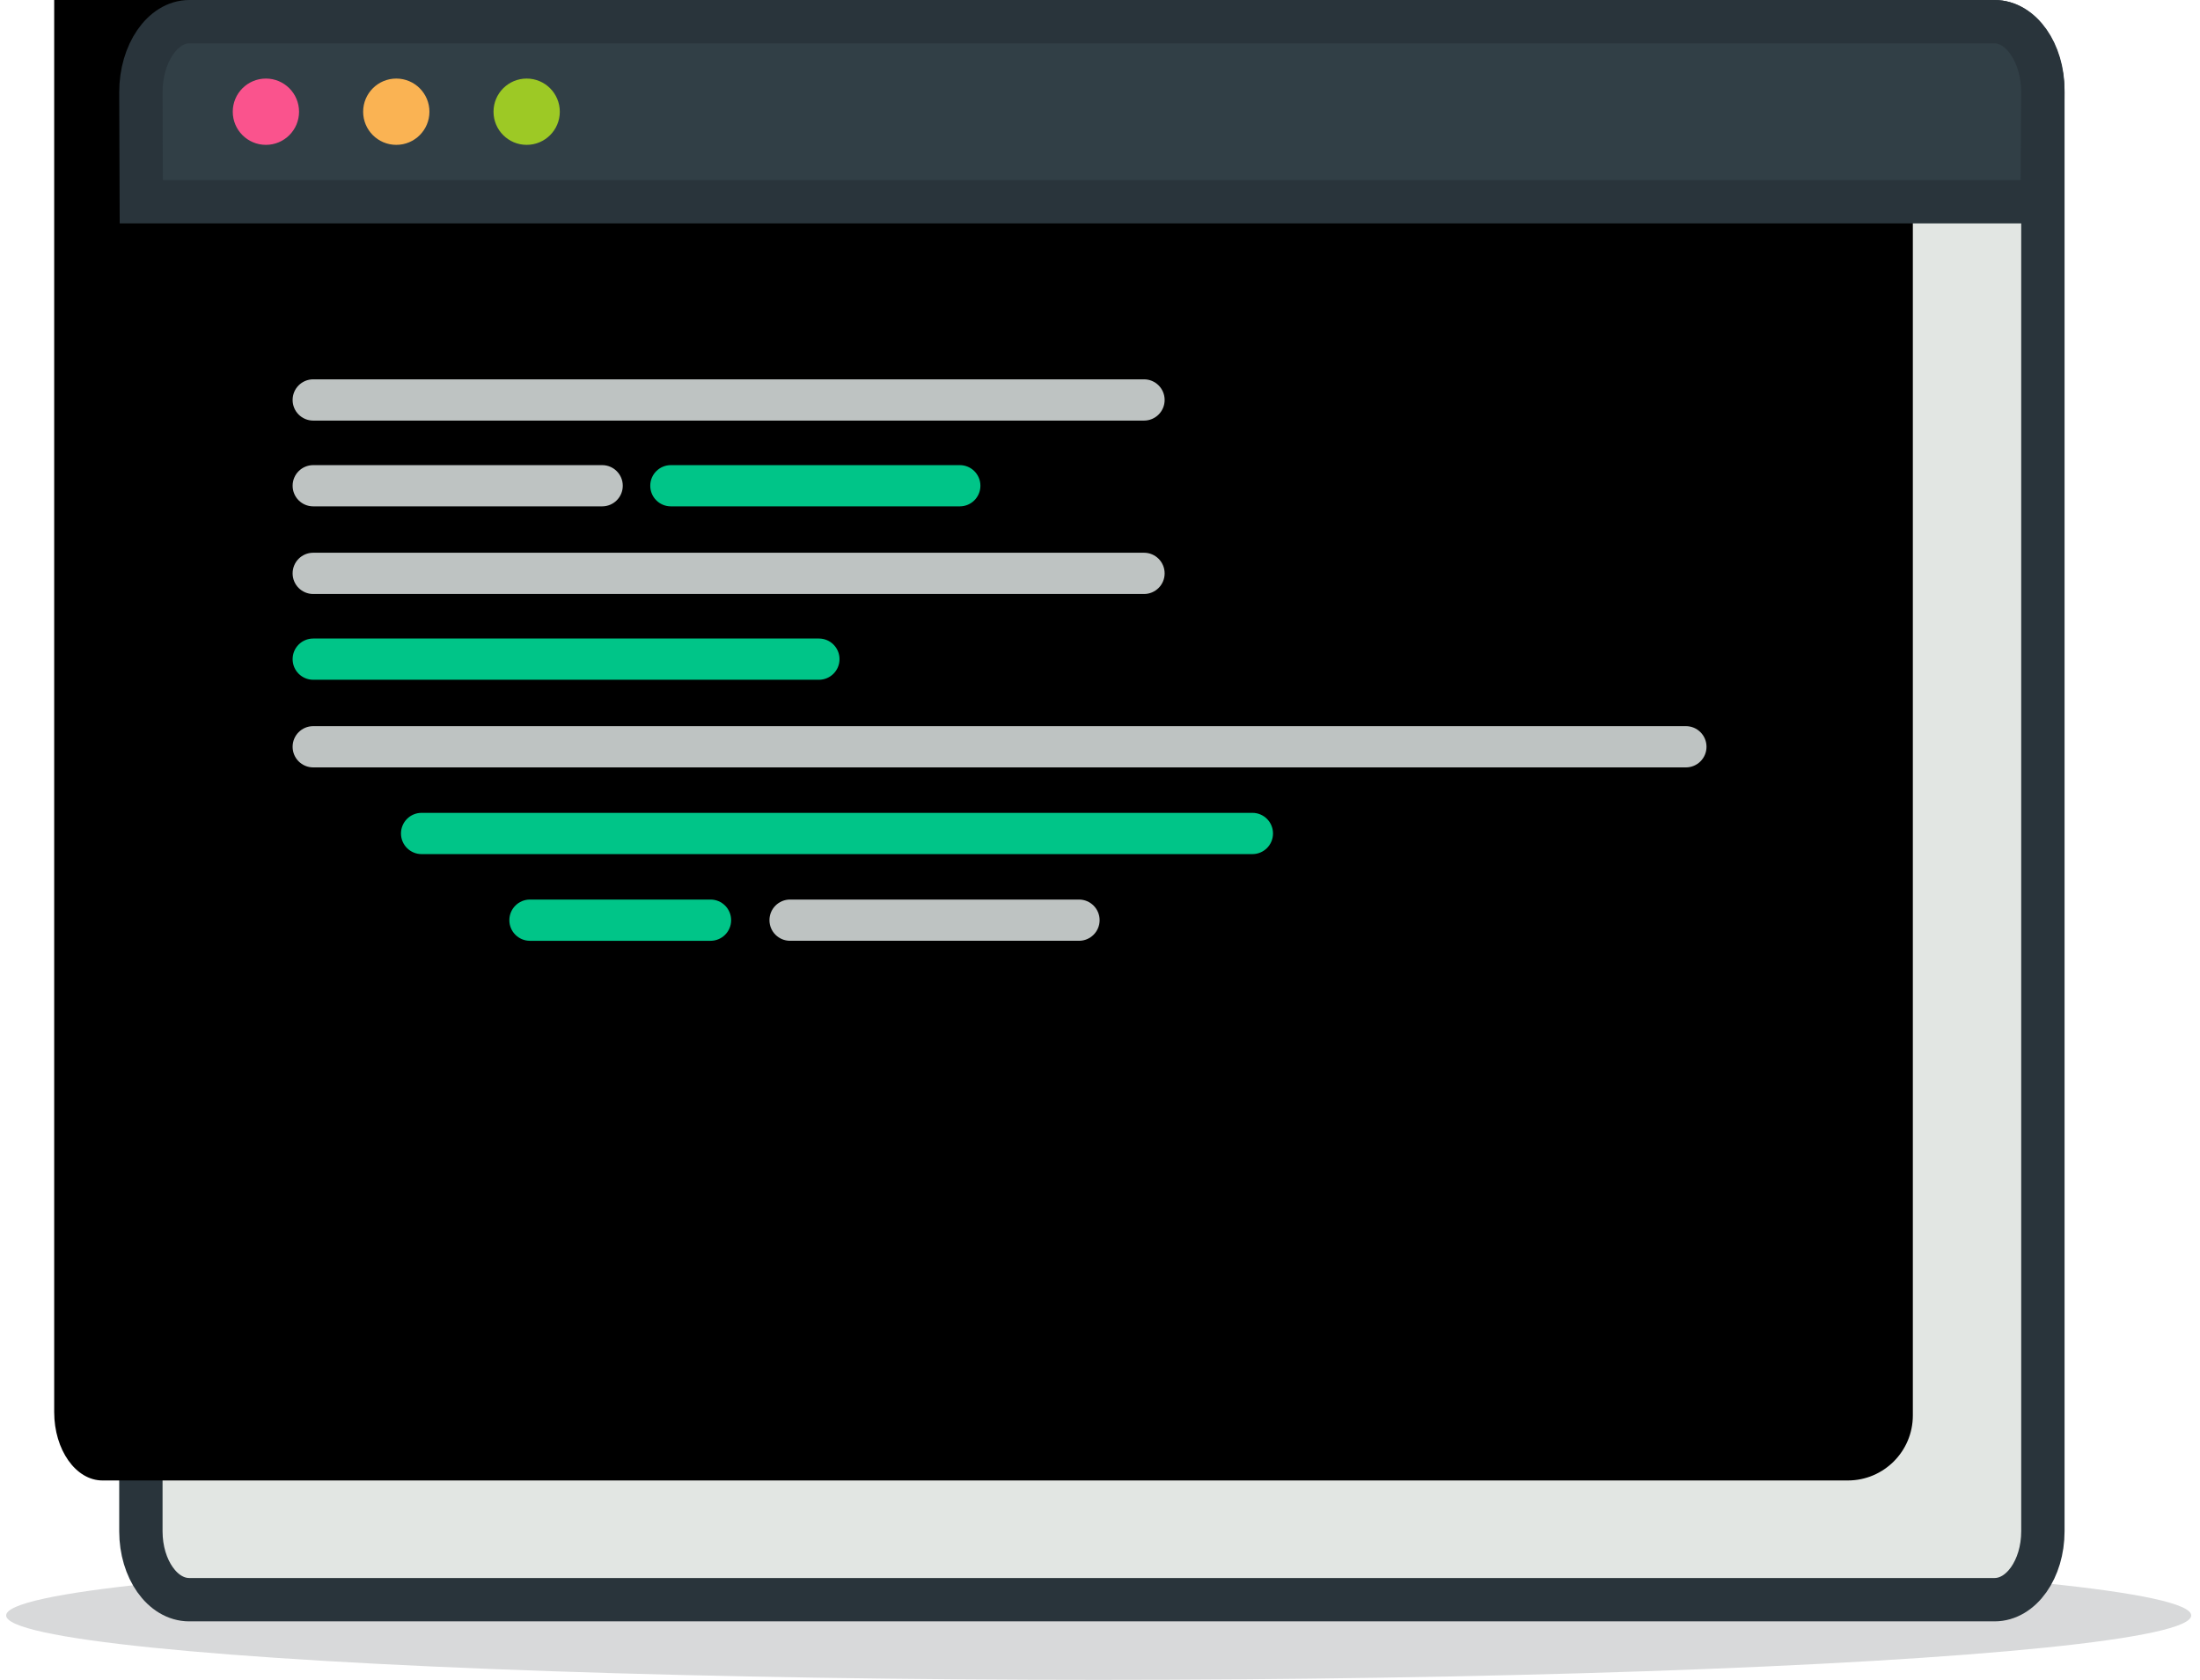
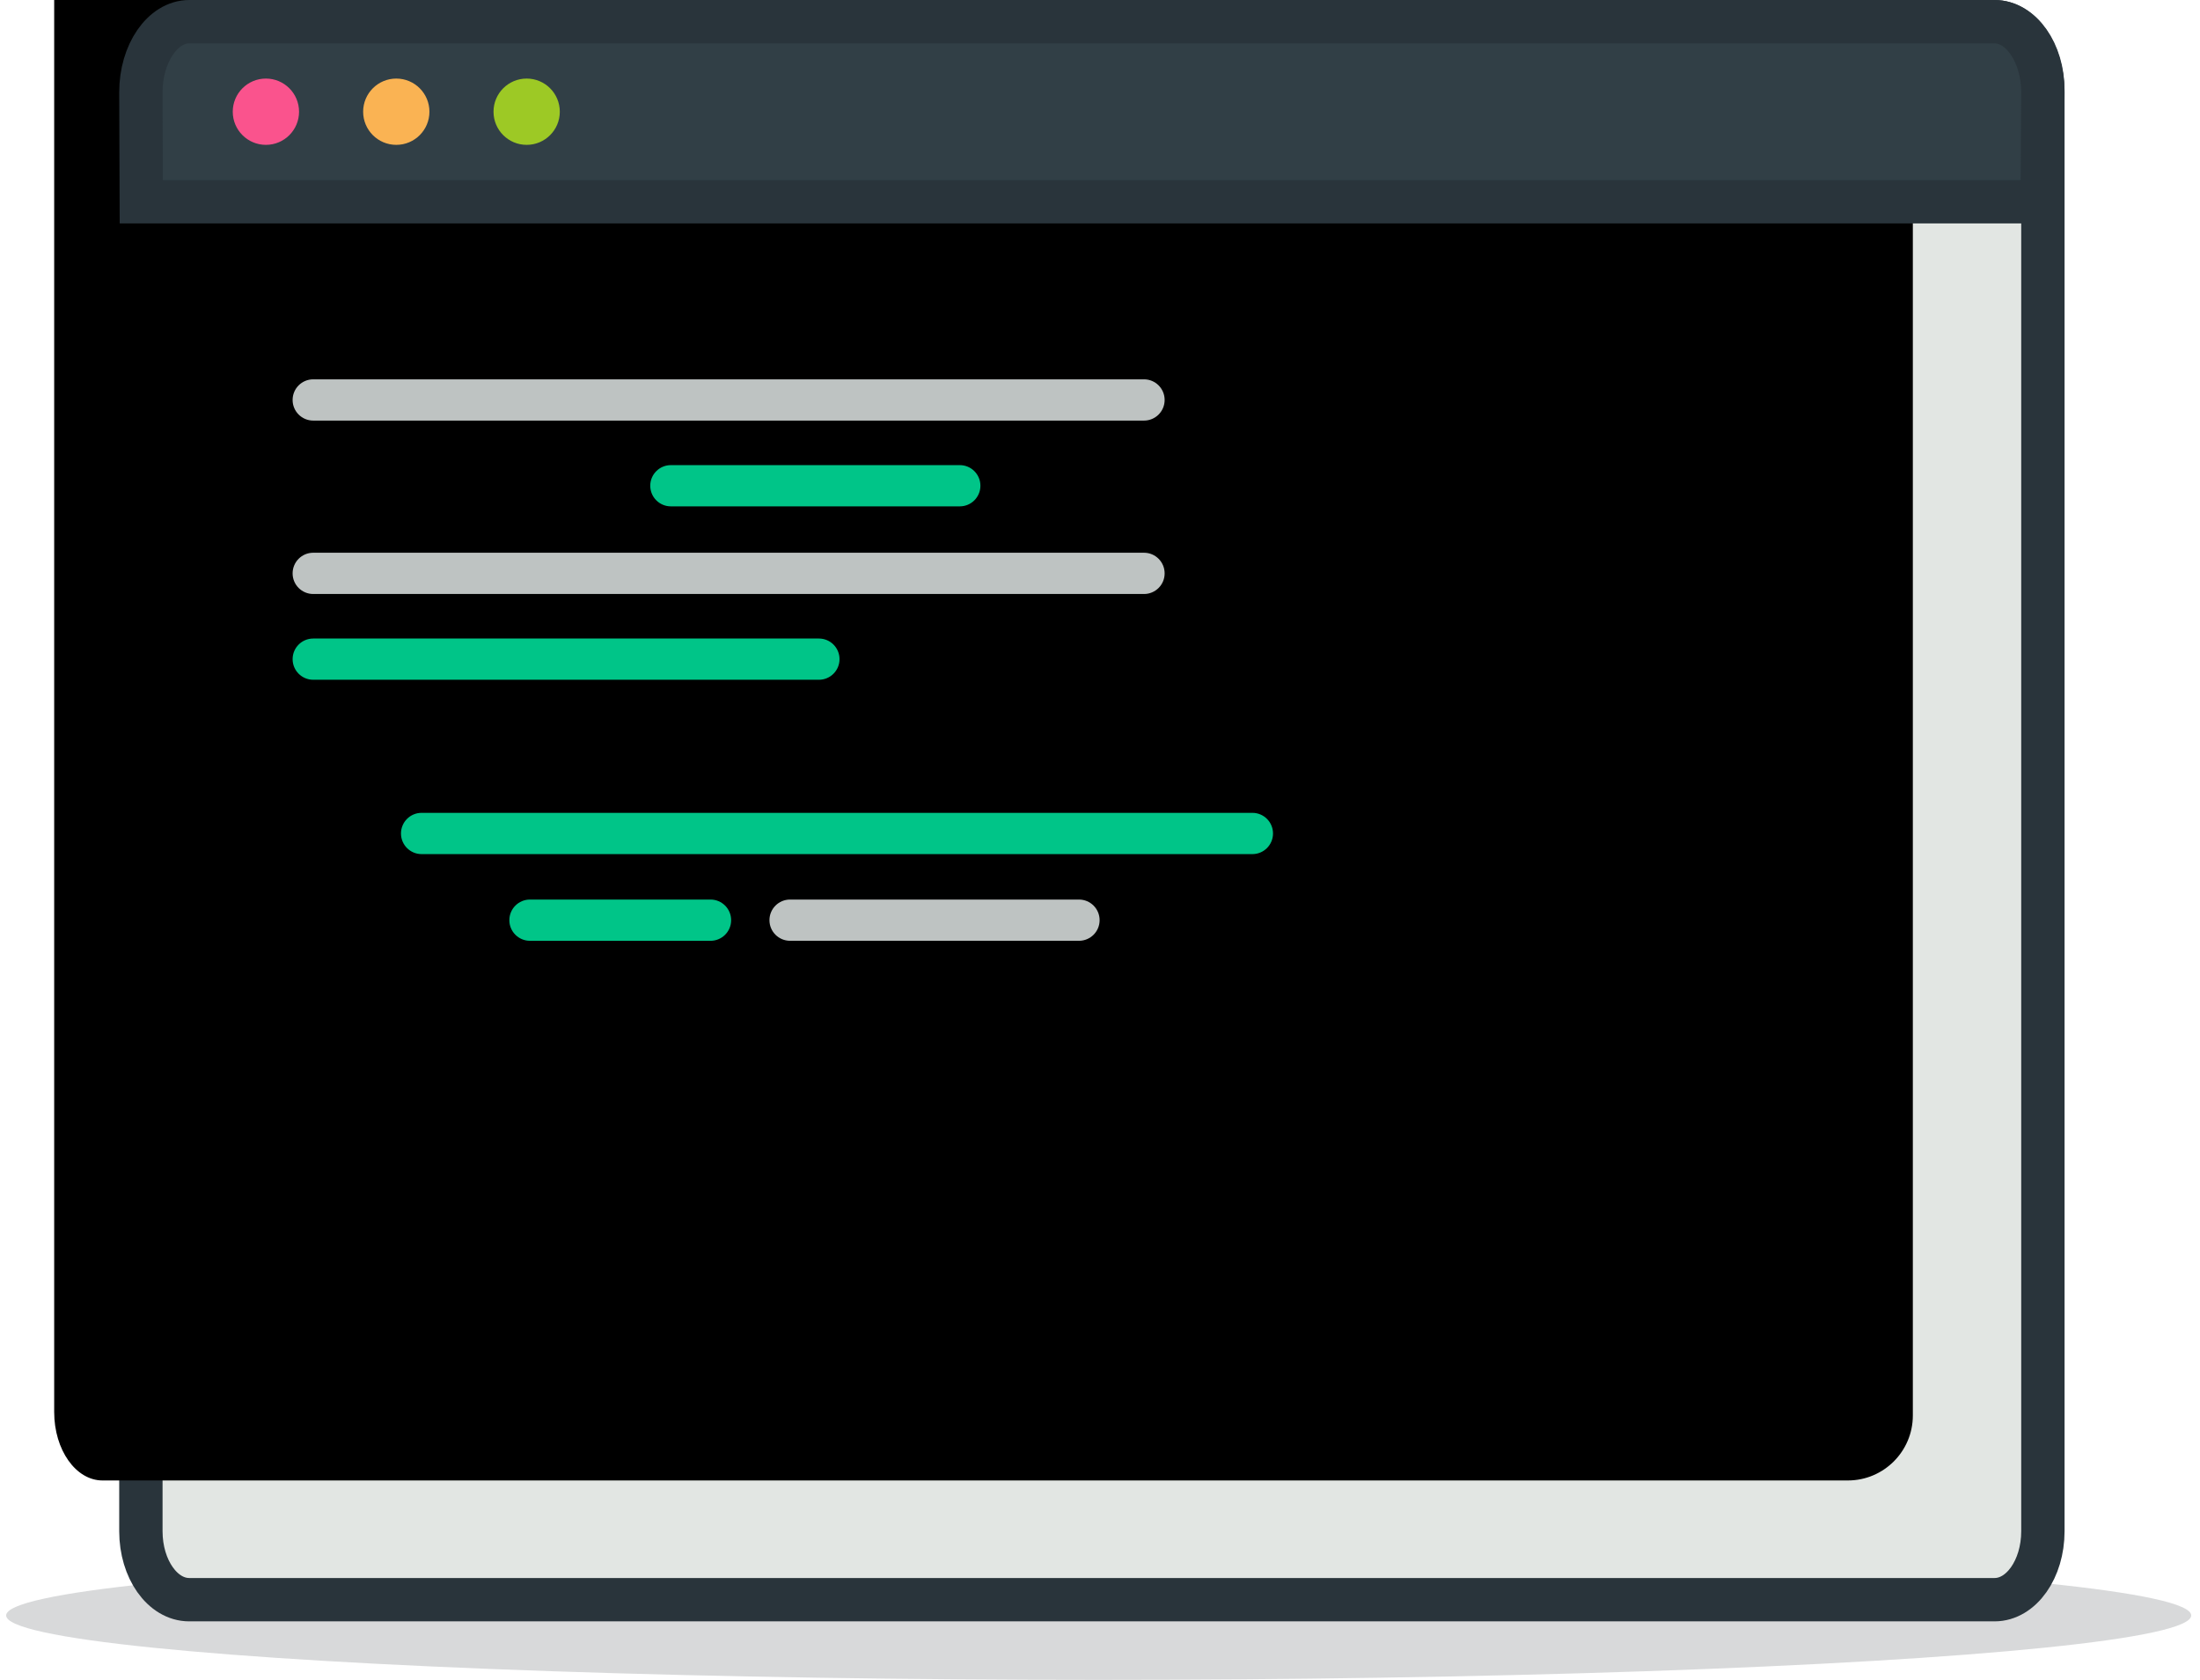
<svg xmlns="http://www.w3.org/2000/svg" xmlns:xlink="http://www.w3.org/1999/xlink" width="203px" height="155px" viewBox="0 0 203 155" version="1.1">
  <title>Group 114</title>
  <desc>Created with Sketch.</desc>
  <defs>
    <path d="M169.045,0 C171.507,0 173.503,2.826 173.503,6.311 L173.503,139.6 C173.503,142.914 170.817,145.6 167.503,145.6 L6.458,145.6 L6.458,145.6 C3.996,145.6 2,142.775 2,139.29 L2,6.311 C2,2.826 3.996,0 6.458,0 L169.045,0 Z" id="path-1" />
    <filter x="-2.9%" y="-3.4%" width="105.8%" height="106.9%" filterUnits="objectBoundingBox" id="filter-2">
      <feOffset dx="-10" dy="-9" in="SourceAlpha" result="shadowOffsetInner1" />
      <feComposite in="shadowOffsetInner1" in2="SourceAlpha" operator="arithmetic" k2="-1" k3="1" result="shadowInnerInner1" />
      <feColorMatrix values="0 0 0 0 0.823   0 0 0 0 0.855   0 0 0 0 0.827  0 0 0 1 0" type="matrix" in="shadowInnerInner1" />
    </filter>
  </defs>
  <g id="Page-1" stroke="none" stroke-width="1" fill="none" fill-rule="evenodd">
    <g id="Bitmap" transform="translate(-1165, -1322)">
      <g id="Group-25" transform="translate(1068, 1270)">
        <g id="Group-114" transform="translate(97, 52)">
          <ellipse id="Oval" fill="#D8D9DA" cx="101.378" cy="149.054" rx="100.811" ry="5.946" />
          <g id="Group-15" transform="translate(13, 0)">
            <g id="Group-18">
              <path d="M4.458,2 L171.045,2 C173.507,2 175.503,4.826 175.503,8.311 L175.503,141.29 C175.503,144.775 173.507,147.6 171.045,147.6 L4.458,147.6 C1.996,147.6 0,144.775 0,141.29 L0,8.311 C0,4.826 1.996,2 4.458,2" id="Fill-12" stroke="#29343B" stroke-width="4" fill="#E2E6E3" />
              <g id="Fill-12" fill="black" fill-opacity="1">
                <use filter="url(#filter-2)" xlink:href="#path-1" />
              </g>
              <g id="Group-21" transform="translate(14, 35)">
-                 <path d="M28.562,7.916 C29.613,7.916 30.465,8.767 30.465,9.818 C30.465,10.872 29.613,11.721 28.562,11.721 L1.903,11.721 C0.852,11.721 0.001,10.872 0.001,9.818 C0.001,8.767 0.852,7.916 1.903,7.916 L28.562,7.916 Z" id="Fill-33" fill="#BEC3C2" />
                <path d="M72.561,48 C73.612,48 74.464,48.851 74.464,49.902 C74.464,50.956 73.612,51.805 72.561,51.805 L45.902,51.805 C44.851,51.805 44,50.956 44,49.902 C44,48.851 44.851,48 45.902,48 L72.561,48 Z" id="Fill-33" fill="#BEC3C2" />
                <path d="M61.562,7.916 C62.613,7.916 63.465,8.767 63.465,9.818 C63.465,10.872 62.613,11.721 61.562,11.721 L34.903,11.721 C33.852,11.721 33.001,10.872 33.001,9.818 C33.001,8.767 33.852,7.916 34.903,7.916 L61.562,7.916 Z" id="Fill-33" fill="#00C588" />
                <path d="M1.902,3.807 C0.851,3.807 -2.84217094e-14,2.956 -2.84217094e-14,1.905 C-2.84217094e-14,0.851 0.851,0 1.902,0 L78.561,0 C79.612,0 80.464,0.851 80.464,1.905 C80.464,2.956 79.612,3.807 78.561,3.807 L1.902,3.807 Z" id="Fill-34" fill="#BEC3C2" />
                <path d="M48.562,23.916 C49.613,23.916 50.465,24.767 50.465,25.818 C50.465,26.872 49.613,27.721 48.562,27.721 L1.903,27.721 C0.852,27.721 0.001,26.872 0.001,25.818 C0.001,24.767 0.852,23.916 1.903,23.916 L48.562,23.916 Z" id="Fill-33" fill="#00C588" />
                <path d="M1.902,19.807 C0.851,19.807 -3.55271368e-14,18.956 -3.55271368e-14,17.905 C-3.55271368e-14,16.851 0.851,16 1.902,16 L78.561,16 C79.612,16 80.464,16.851 80.464,17.905 C80.464,18.956 79.612,19.807 78.561,19.807 L1.902,19.807 Z" id="Fill-34" fill="#BEC3C2" />
                <path d="M11.902,43.807 C10.851,43.807 10,42.956 10,41.905 C10,40.851 10.851,40 11.902,40 L88.561,40 C89.612,40 90.464,40.851 90.464,41.905 C90.464,42.956 89.612,43.807 88.561,43.807 L11.902,43.807 Z" id="Fill-34" fill="#00C588" />
                <path d="M21.902,51.807 C20.851,51.807 20,50.956 20,49.905 C20,48.851 20.851,48 21.902,48 L38.561,48 C39.612,48 40.464,48.851 40.464,49.905 C40.464,50.956 39.612,51.807 38.561,51.807 L21.902,51.807 Z" id="Fill-34" fill="#00C588" />
-                 <path d="M1.902,35.807 C0.851,35.807 -2.84217094e-14,34.956 -2.84217094e-14,33.905 C-2.84217094e-14,32.851 0.851,32 1.902,32 L128.561,32 C129.612,32 130.464,32.851 130.464,33.905 C130.464,34.956 129.612,35.807 128.561,35.807 L1.902,35.807 Z" id="Fill-34" fill="#BEC3C2" />
              </g>
              <path d="M0.037,18.615 L0,8.507 C0,4.928 2.011,2 4.47,2 L171.031,2 C173.489,2 175.5,4.928 175.5,8.507 L175.437,18.615 L0.037,18.615 Z" id="Fill-14" stroke="#29343B" stroke-width="4" fill="#313F46" />
              <path d="M11.536,7.249 C13.225,7.249 14.594,8.618 14.594,10.308 C14.594,11.997 13.225,13.366 11.536,13.366 C9.846,13.366 8.477,11.997 8.477,10.308 C8.477,8.618 9.846,7.249 11.536,7.249" id="Fill-16" fill="#FA538D" />
              <path d="M23.566,7.249 C25.256,7.249 26.625,8.618 26.625,10.308 C26.625,11.997 25.256,13.366 23.566,13.366 C21.877,13.366 20.508,11.997 20.508,10.308 C20.508,8.618 21.877,7.249 23.566,7.249" id="Fill-18" fill="#FAB353" />
              <path d="M35.597,7.249 C37.286,7.249 38.655,8.618 38.655,10.308 C38.655,11.997 37.286,13.366 35.597,13.366 C33.908,13.366 32.538,11.997 32.538,10.308 C32.538,8.618 33.908,7.249 35.597,7.249" id="Fill-20" fill="#9DC925" />
            </g>
          </g>
        </g>
      </g>
    </g>
  </g>
</svg>